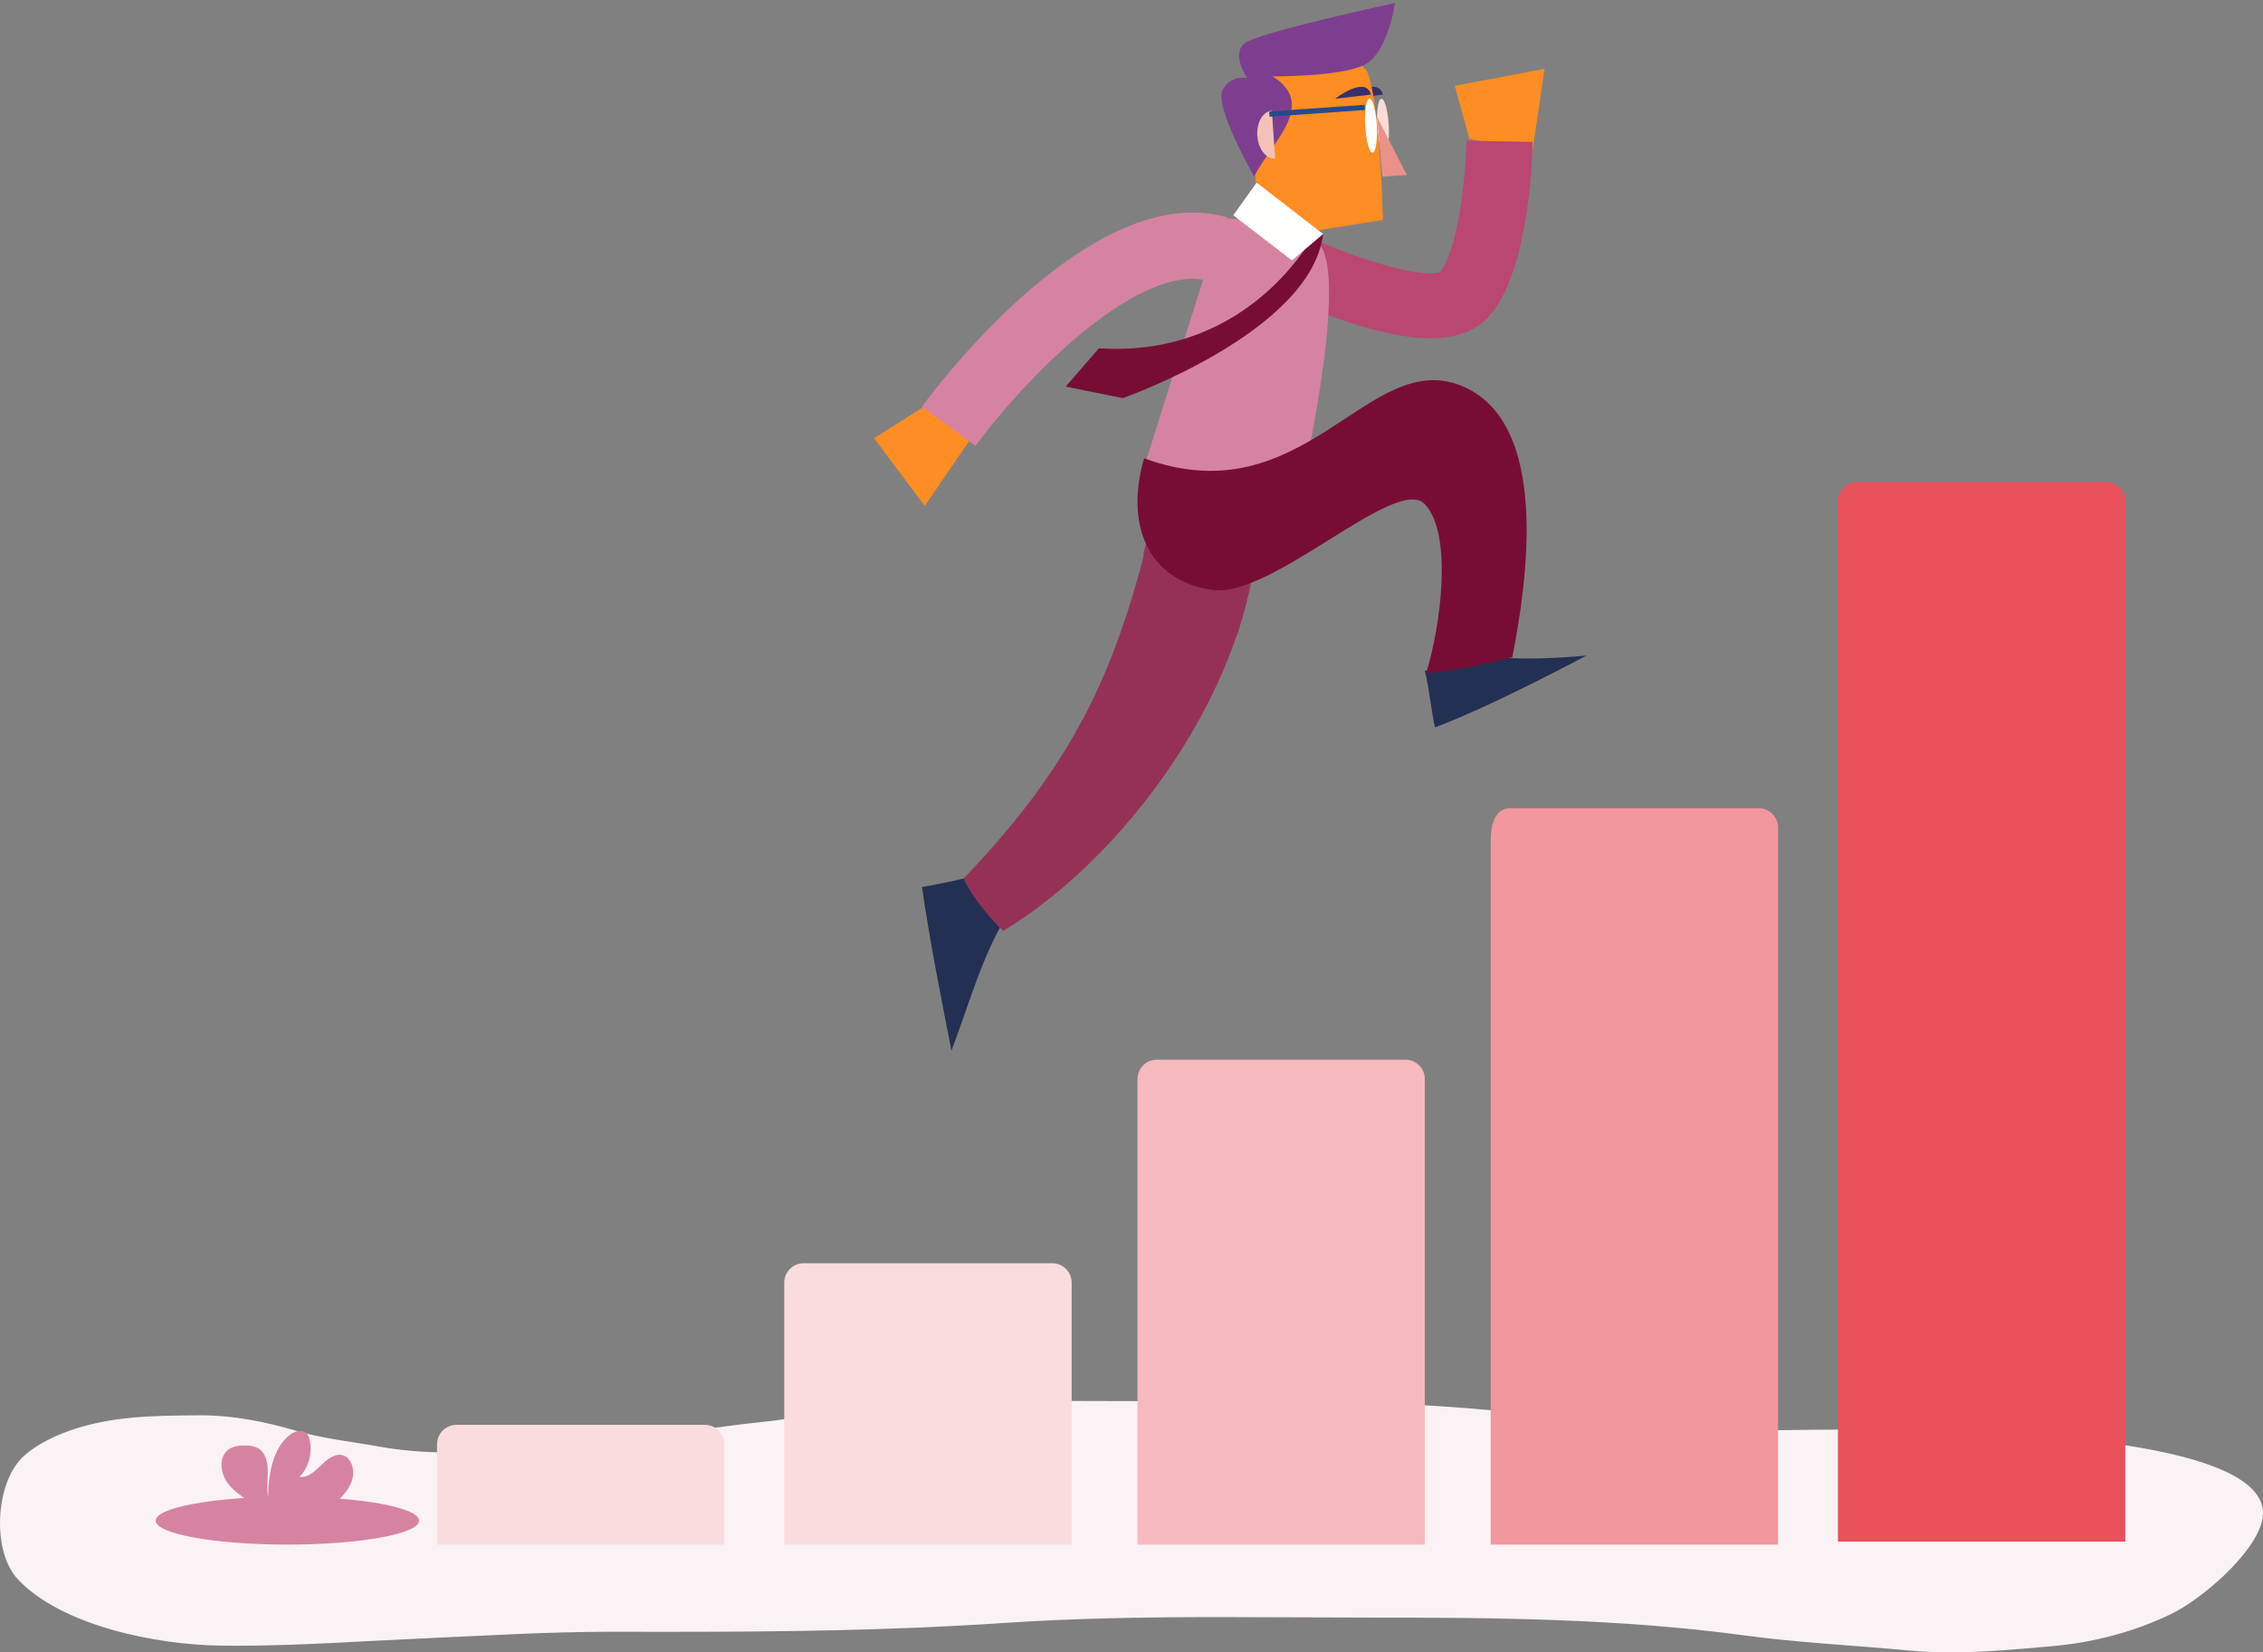
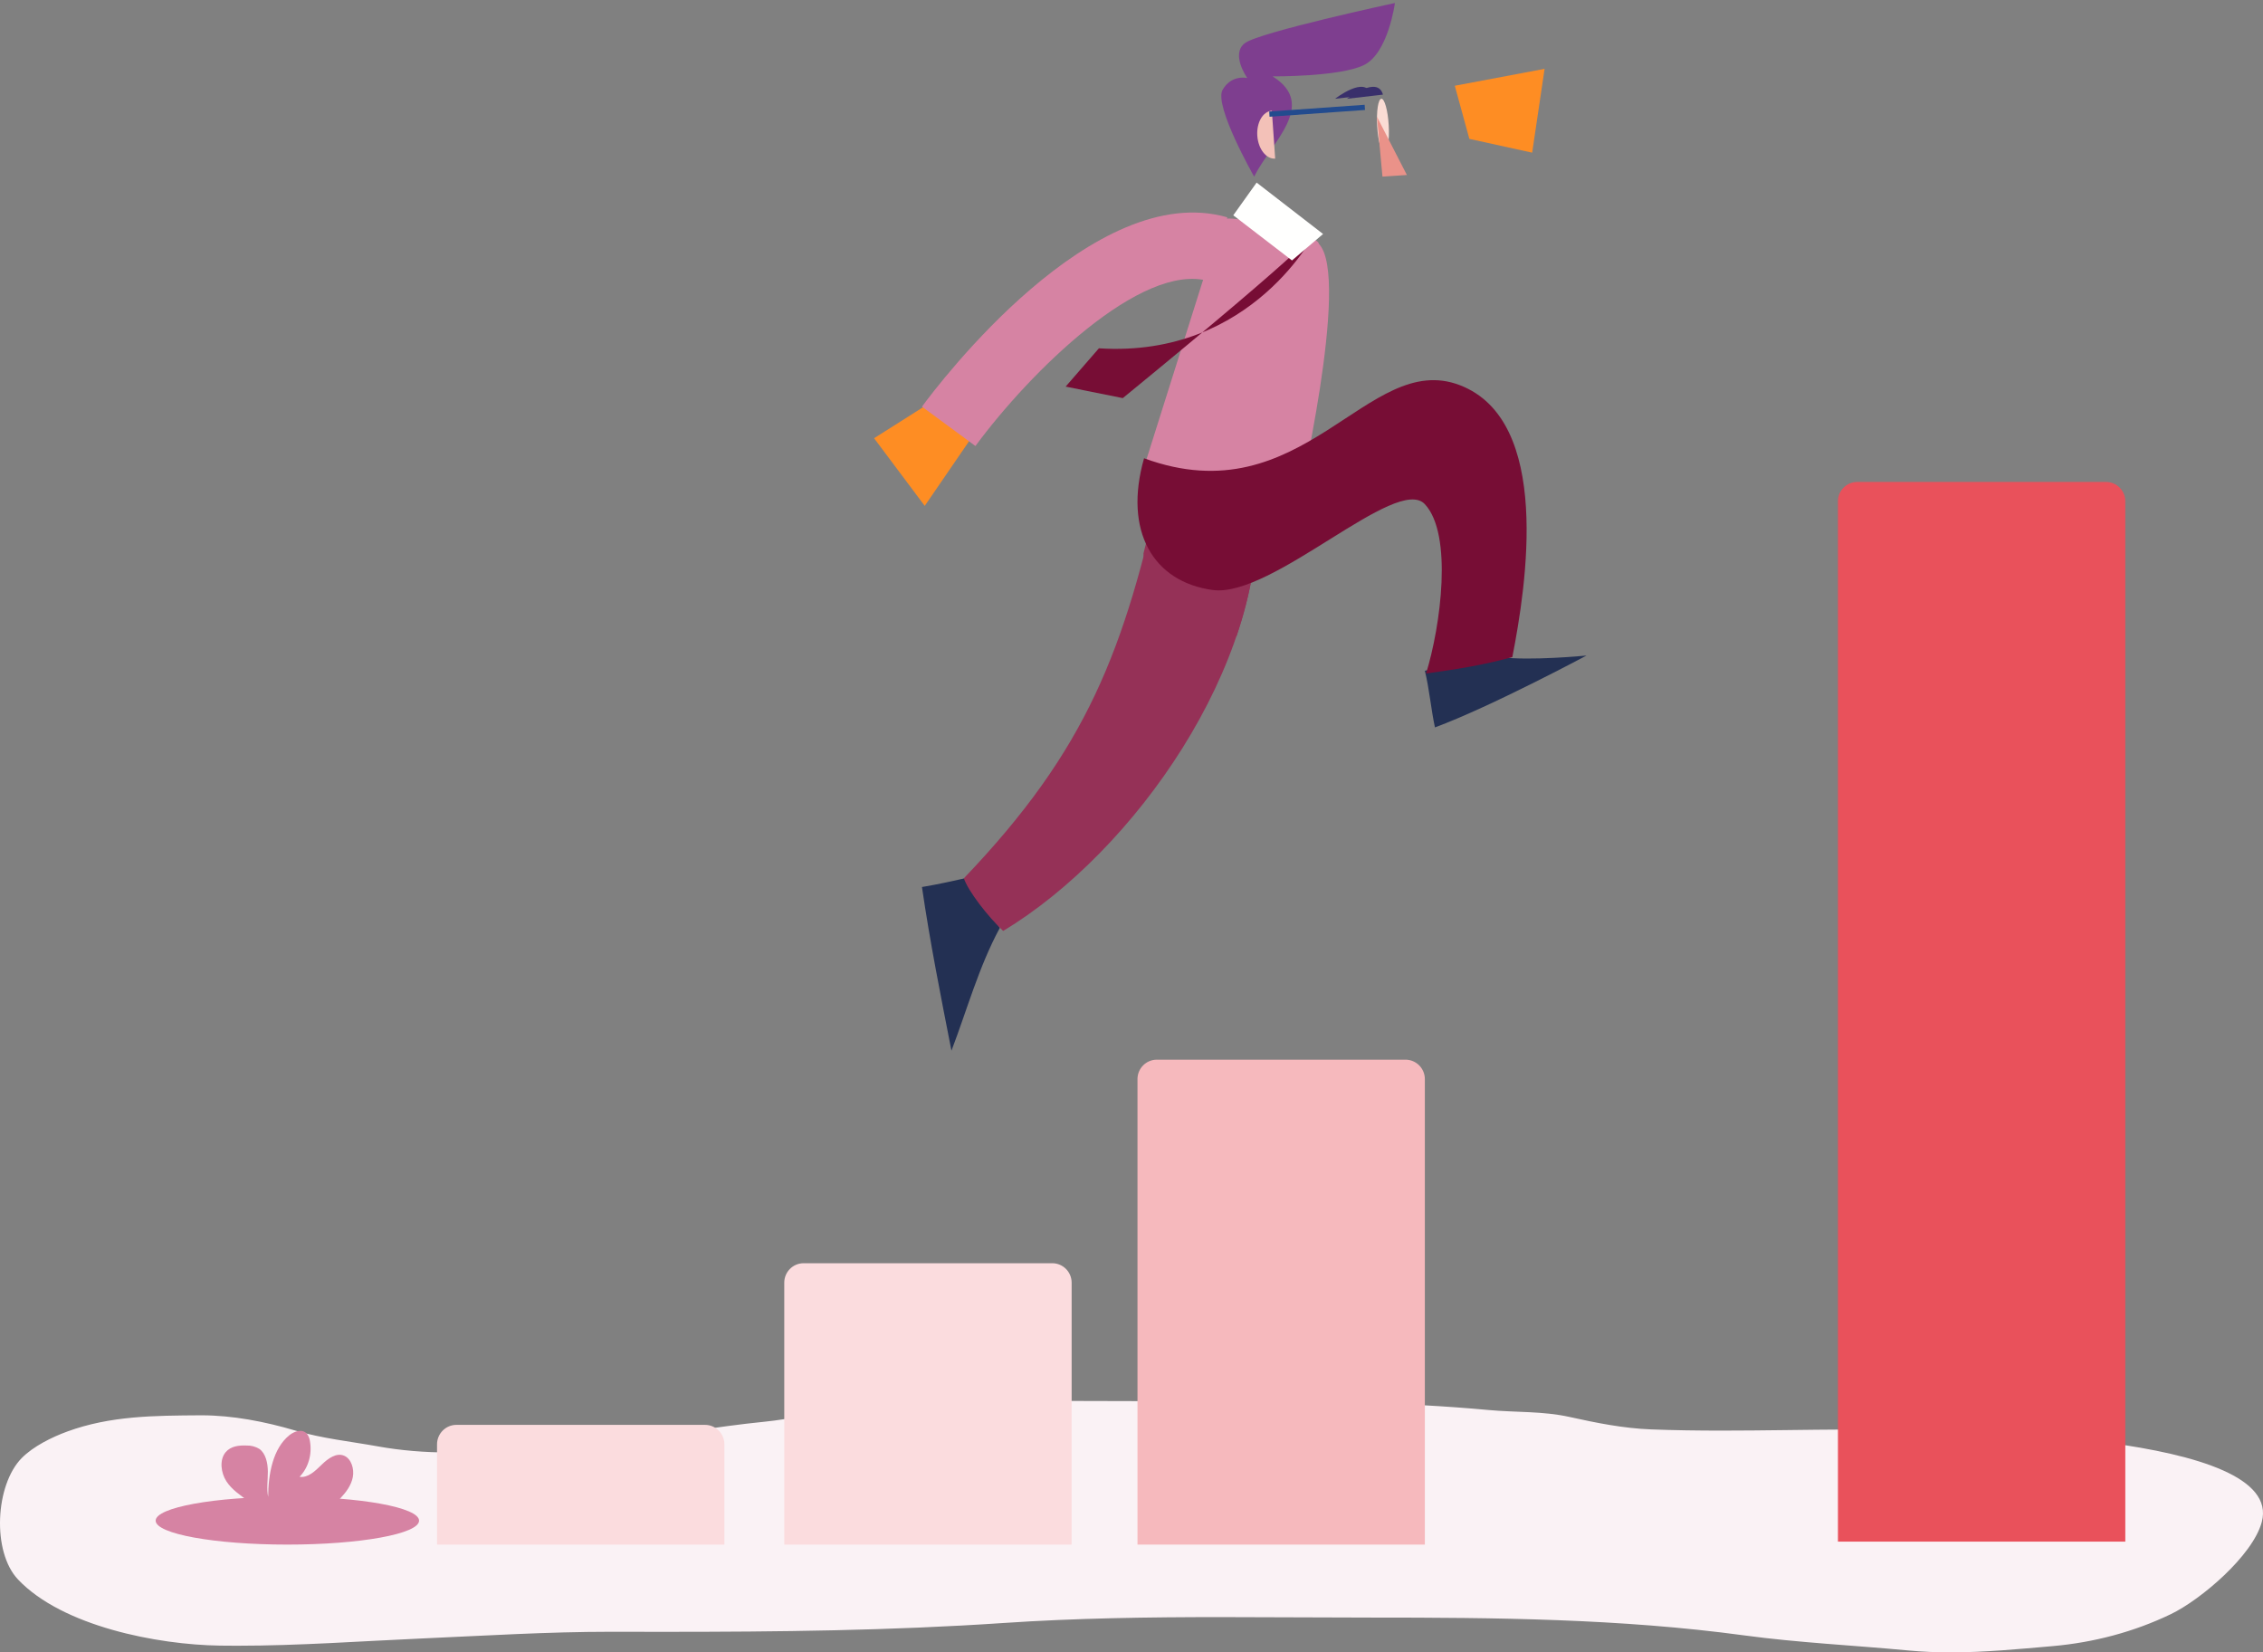
<svg xmlns="http://www.w3.org/2000/svg" width="378" height="276" viewBox="0 0 378 276">
  <rect x="0" y="0" width="378" height="276" fill="#808080" stroke="none" />
  <g fill="none" fill-rule="evenodd" transform="translate(0 -37)">
    <path fill="#FAF2F5" d="M325.842,313 C323.499,313 321.142,312.908 318.76,312.683 C309.657,311.824 300.43,311.395 291.373,310.169 C270.586,307.356 249.789,307.189 228.851,307.189 C220.537,307.189 212.224,307.111 203.912,307.111 C191.81,307.111 179.712,307.277 167.634,308.094 C148.788,309.369 129.91,309.572 111.03,309.572 C108.186,309.572 105.341,309.568 102.497,309.562 C102.312,309.561 102.129,309.561 101.945,309.561 C91.493,309.561 81.084,310.212 70.648,310.672 C60.165,311.134 49.971,311.893 39.548,311.893 C38.609,311.893 37.666,311.886 36.723,311.873 C26.31,311.728 10.453,308.661 3.024,300.843 C-1.387,296.198 -0.789,285.022 3.628,280.544 C5.558,278.587 8.669,277.054 11.21,276.122 C18.45,273.466 25.817,273.46 33.381,273.405 C33.473,273.404 33.565,273.404 33.657,273.404 C38.878,273.404 44.306,274.467 49.309,275.945 C53.861,277.29 58.511,277.762 63.14,278.598 C66.928,279.284 70.98,279.612 74.988,279.612 C77.597,279.611 80.187,279.472 82.671,279.203 C89.392,278.473 96.162,278.133 102.903,277.558 C111.273,276.843 119.465,275.294 127.807,274.464 C131.982,274.048 136.061,273.018 140.228,272.549 C151.278,271.306 162.348,271.037 173.417,271.004 C174.313,271.001 175.209,271 176.105,271 C181.377,271 186.648,271.04 191.916,271.04 C196.2,271.04 200.482,271.027 204.763,271.027 C219.415,271.027 234.055,271.179 248.668,272.522 C253.196,272.939 257.695,272.687 262.16,273.678 C266.643,274.672 271.168,275.58 275.762,275.757 C279.694,275.909 283.637,275.959 287.585,275.959 C294.601,275.959 301.631,275.801 308.623,275.775 C309.324,275.773 310.299,275.768 311.508,275.768 C327.166,275.768 381.714,276.496 377.8,291.212 C376.296,296.867 367.555,304.228 362.651,306.596 C356.458,309.589 349.684,311.36 342.866,311.957 C337.119,312.46 331.516,313 325.842,313" />
    <g transform="translate(73 37)">
      <path fill="#FBDCDE" d="M106 258L58 258 58 214.248C58 212.454 59.449 211 61.239 211L102.761 211C104.55 211 106 212.454 106 214.248L106 258M48 258L0 258 0 241.258C0 239.459 1.45 238 3.239 238L44.761 238C46.55 238 48 239.459 48 241.258L48 258" />
      <path fill="#F6B9BD" d="M165,258 L117,258 L117,180.247 C117,178.453 118.449,177 120.238,177 L161.762,177 C163.551,177 165,178.453 165,180.247 L165,258" />
-       <path fill="#F2979D" d="M224,258 L176,258 L176,140.541 C176,136.451 177.45,135 179.239,135 L220.761,135 C222.551,135 224,136.451 224,138.242 L224,258" />
      <path fill="#E9515B" d="M282,257.5 L234,257.5 L234,83.725 C234,81.944 235.45,80.5 237.239,80.5 L278.761,80.5 C280.55,80.5 282,81.944 282,83.725 L282,257.5" />
      <path fill="#FADCD4" d="M158.964,20.923 C159.11,23.408 158.796,25.457 158.264,25.499 C157.731,25.542 157.181,23.562 157.036,21.077 C156.89,18.591 157.204,16.543 157.736,16.501 C158.269,16.458 158.819,18.438 158.964,20.923" />
      <polyline fill="#FE8D23" points="172.434 23.198 182.926 25.5 185 11.5 170 14.323 172.434 23.198" />
-       <path fill="#B94772" d="M167.365,56.453 C162.566,56.776 157.119,55.366 152.743,53.984 C145.598,51.728 139.266,48.715 139,48.588 L143.811,38.776 C143.812,38.776 143.813,38.776 143.813,38.776 C153.542,43.418 164.722,46.543 167.586,45.439 C170.353,41.942 171.83,30.374 171.959,23.5 L183,23.702 C182.933,27.265 182.269,45.416 175.75,52.794 C173.624,55.2 170.645,56.232 167.365,56.453 Z" />
      <polyline fill="#FE8D23" points="82.002 67.5 73 73.199 81.463 84.5 90 72.047 82.002 67.5" />
      <path fill="#233053" d="M89.039,146.5 C86.366,147.116 83.707,147.712 81,148.162 C82.333,157.332 84.146,166.406 85.926,175.5 C88.559,168.606 90.482,161.513 94,154.999 C92.252,152.011 90.949,149.389 89.039,146.5" />
      <path fill="#953157" d="M121.178,79.623 C114.854,108.715 108.555,125.206 88,146.703 C88.702,148.843 92.05,153.138 94.566,155.5 C116.569,142.231 138.339,110.975 136.936,84.317 C135.532,57.659 130.464,70.848 121.178,79.623" />
      <path fill="#953157" d="M119.942,84.5 C119.309,87.244 118.666,89.889 118,92.442 C118.326,100.225 123.012,105.402 130.583,106.437 C131.485,106.56 132.475,106.497 133.533,106.294 C135.902,99.32 137.173,92.261 136.981,85.471 C132.065,86.71 126.492,86.753 119.942,84.5" />
      <path fill="#D683A3" d="M131.107,36.762 L118,78.32 C118,78.32 129.521,87.688 143.58,85.023 C143.58,85.023 152.689,46.282 147.289,40.726 C147.376,39.183 131.839,35.489 131.107,36.762" />
      <path fill="#D683A3" d="M89.93,74.5 L81,67.927 C83.876,64.014 109.744,29.887 132,36.3 L128.929,46.958 C117.686,43.715 99.042,62.132 89.93,74.5" />
      <path fill="#233053" d="M165,112.042 C165.735,114.984 166.051,118.584 166.687,121.5 C176.047,118.037 192,109.5 192,109.5 C192,109.5 182.485,110.435 177.478,109.745 C172.92,110.677 169.553,110.835 165,112.042" />
      <path fill="#770D35" d="M118.098,76.545 C114.638,88.699 119.597,97.197 129.566,98.55 C139.535,99.904 160.31,79.174 165.006,84.22 C169.702,89.267 167.653,104.565 165.201,112.5 C170.121,111.816 174.677,111.122 179.613,109.754 C181.958,97.769 186.266,70.215 170.816,64.325 C155.365,58.435 144.749,86.337 118.098,76.545" />
      <path fill="#392F6B" d="M152,16.5 C152,16.5 157.117,12.507 158,15.805 L152,16.5" />
-       <path fill="#FE8D23" d="M136.758,30.593 L136.022,19.662 C135.681,14.613 139.356,10.197 144.323,9.701 C149.199,9.214 154.472,9.433 155.528,12.399 C157.583,18.17 158,36.725 158,36.725 L146.978,38.5 L136.758,30.593" />
-       <path fill="#770D35" d="M146.872,38.5 C146.872,38.5 136.343,59.849 110.555,58.18 L105,64.576 L114.545,66.5 C114.545,66.5 145.915,55.509 148,39.159 C147.782,39.297 146.872,38.5 146.872,38.5" />
+       <path fill="#770D35" d="M146.872,38.5 C146.872,38.5 136.343,59.849 110.555,58.18 L105,64.576 L114.545,66.5 C147.782,39.297 146.872,38.5 146.872,38.5" />
      <polyline fill="#FFFFFE" points="133 35.962 136.9 30.5 148 39.086 142.804 43.5 133 35.962" />
      <polyline fill="#EA9289" points="157 19.5 162 29.229 157.919 29.5 157 19.5" />
      <path fill="#7E3E8F" d="M136.484,29.5 C136.484,29.5 129.702,17.606 131.222,14.992 C132.742,12.378 135.341,13.041 135.341,13.041 C135.341,13.041 132.512,9.045 134.937,7.207 C137.362,5.369 160,0.5 160,0.5 C160,0.5 158.884,8.948 154.765,10.898 C150.645,12.85 139.576,12.757 139.576,12.757 C147.145,17.516 139.357,23.743 136.484,29.5" />
      <path fill="#392F6B" d="M150,16.5 C150,16.5 155.117,12.506 156,15.806 L150,16.5" />
      <path fill="#F3C1B8" d="M140,26.496 C138.504,26.596 137.168,24.888 137.014,22.68 C136.861,20.472 137.95,18.601 139.445,18.5" />
      <polyline fill="#234B8E" points="154.942 17.5 139 18.629 139.057 19.5 155 18.37 154.942 17.5" />
-       <path fill="#FFFFFE" d="M156.964,20.923 C157.11,23.408 156.796,25.457 156.264,25.499 C155.731,25.541 155.181,23.562 155.036,21.077 C154.89,18.592 155.204,16.543 155.736,16.501 C156.269,16.458 156.819,18.438 156.964,20.923" />
    </g>
    <g fill="#D683A3" transform="translate(26 276)">
      <ellipse cx="22" cy="15" rx="22" ry="4" />
      <path d="M30.886,11.227 C31.806,10.257 32.67,9.1 32.933,7.726 C33.196,6.352 32.678,4.668 31.502,4.162 C30.187,3.592 28.782,4.621 27.718,5.663 C26.655,6.705 25.431,7.896 24.037,7.675 C25.502,6.175 26.16,3.912 25.769,1.72 C25.709,1.277 25.542,0.86 25.288,0.516 C24.559,-0.368 23.237,0.01 22.361,0.708 C19.585,2.92 18.807,7.195 18.792,11.044 C18.51,9.653 18.747,8.207 18.74,6.79 C18.732,5.374 18.39,3.787 17.331,3.022 C16.669,2.621 15.925,2.424 15.174,2.452 C13.927,2.401 12.545,2.541 11.684,3.575 C10.621,4.851 10.899,7.016 11.819,8.432 C12.74,9.849 14.145,10.734 15.437,11.712 C16.418,12.456 17.413,13.324 18.018,14.502 C18.098,14.66 18.162,14.827 18.21,15 L26.035,15 C27.794,13.995 29.426,12.726 30.886,11.227 Z" />
    </g>
  </g>
</svg>